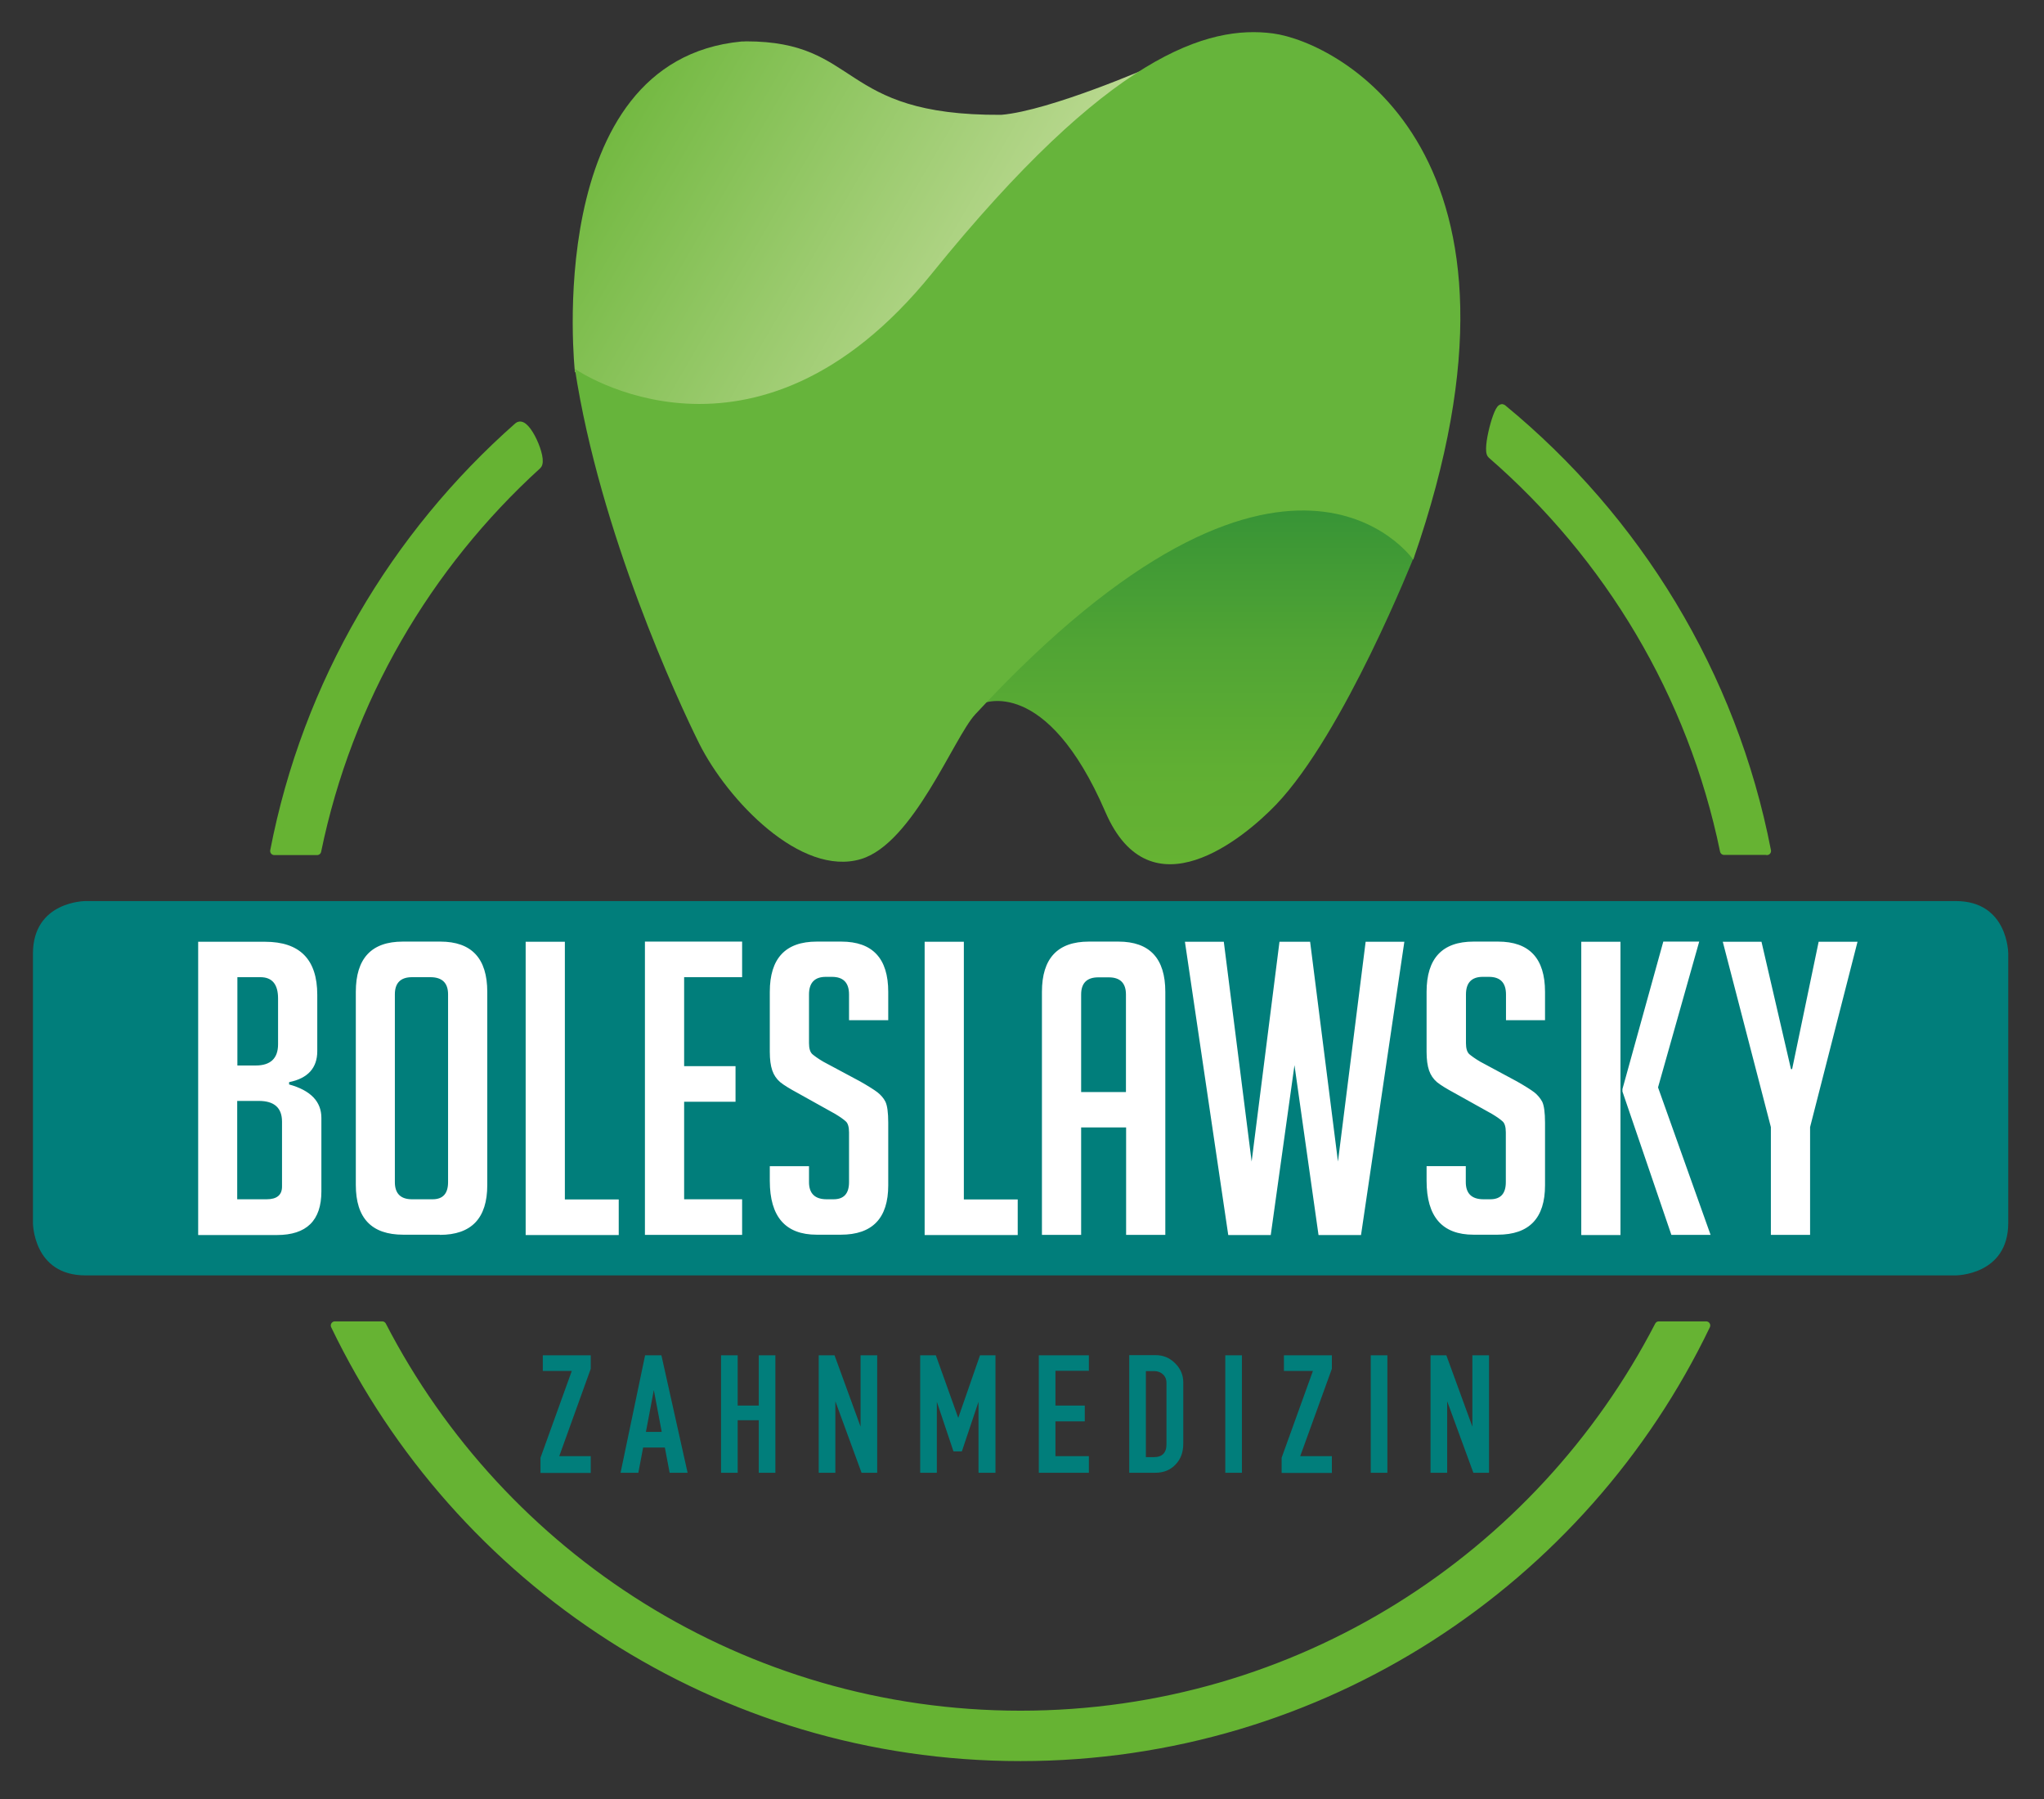
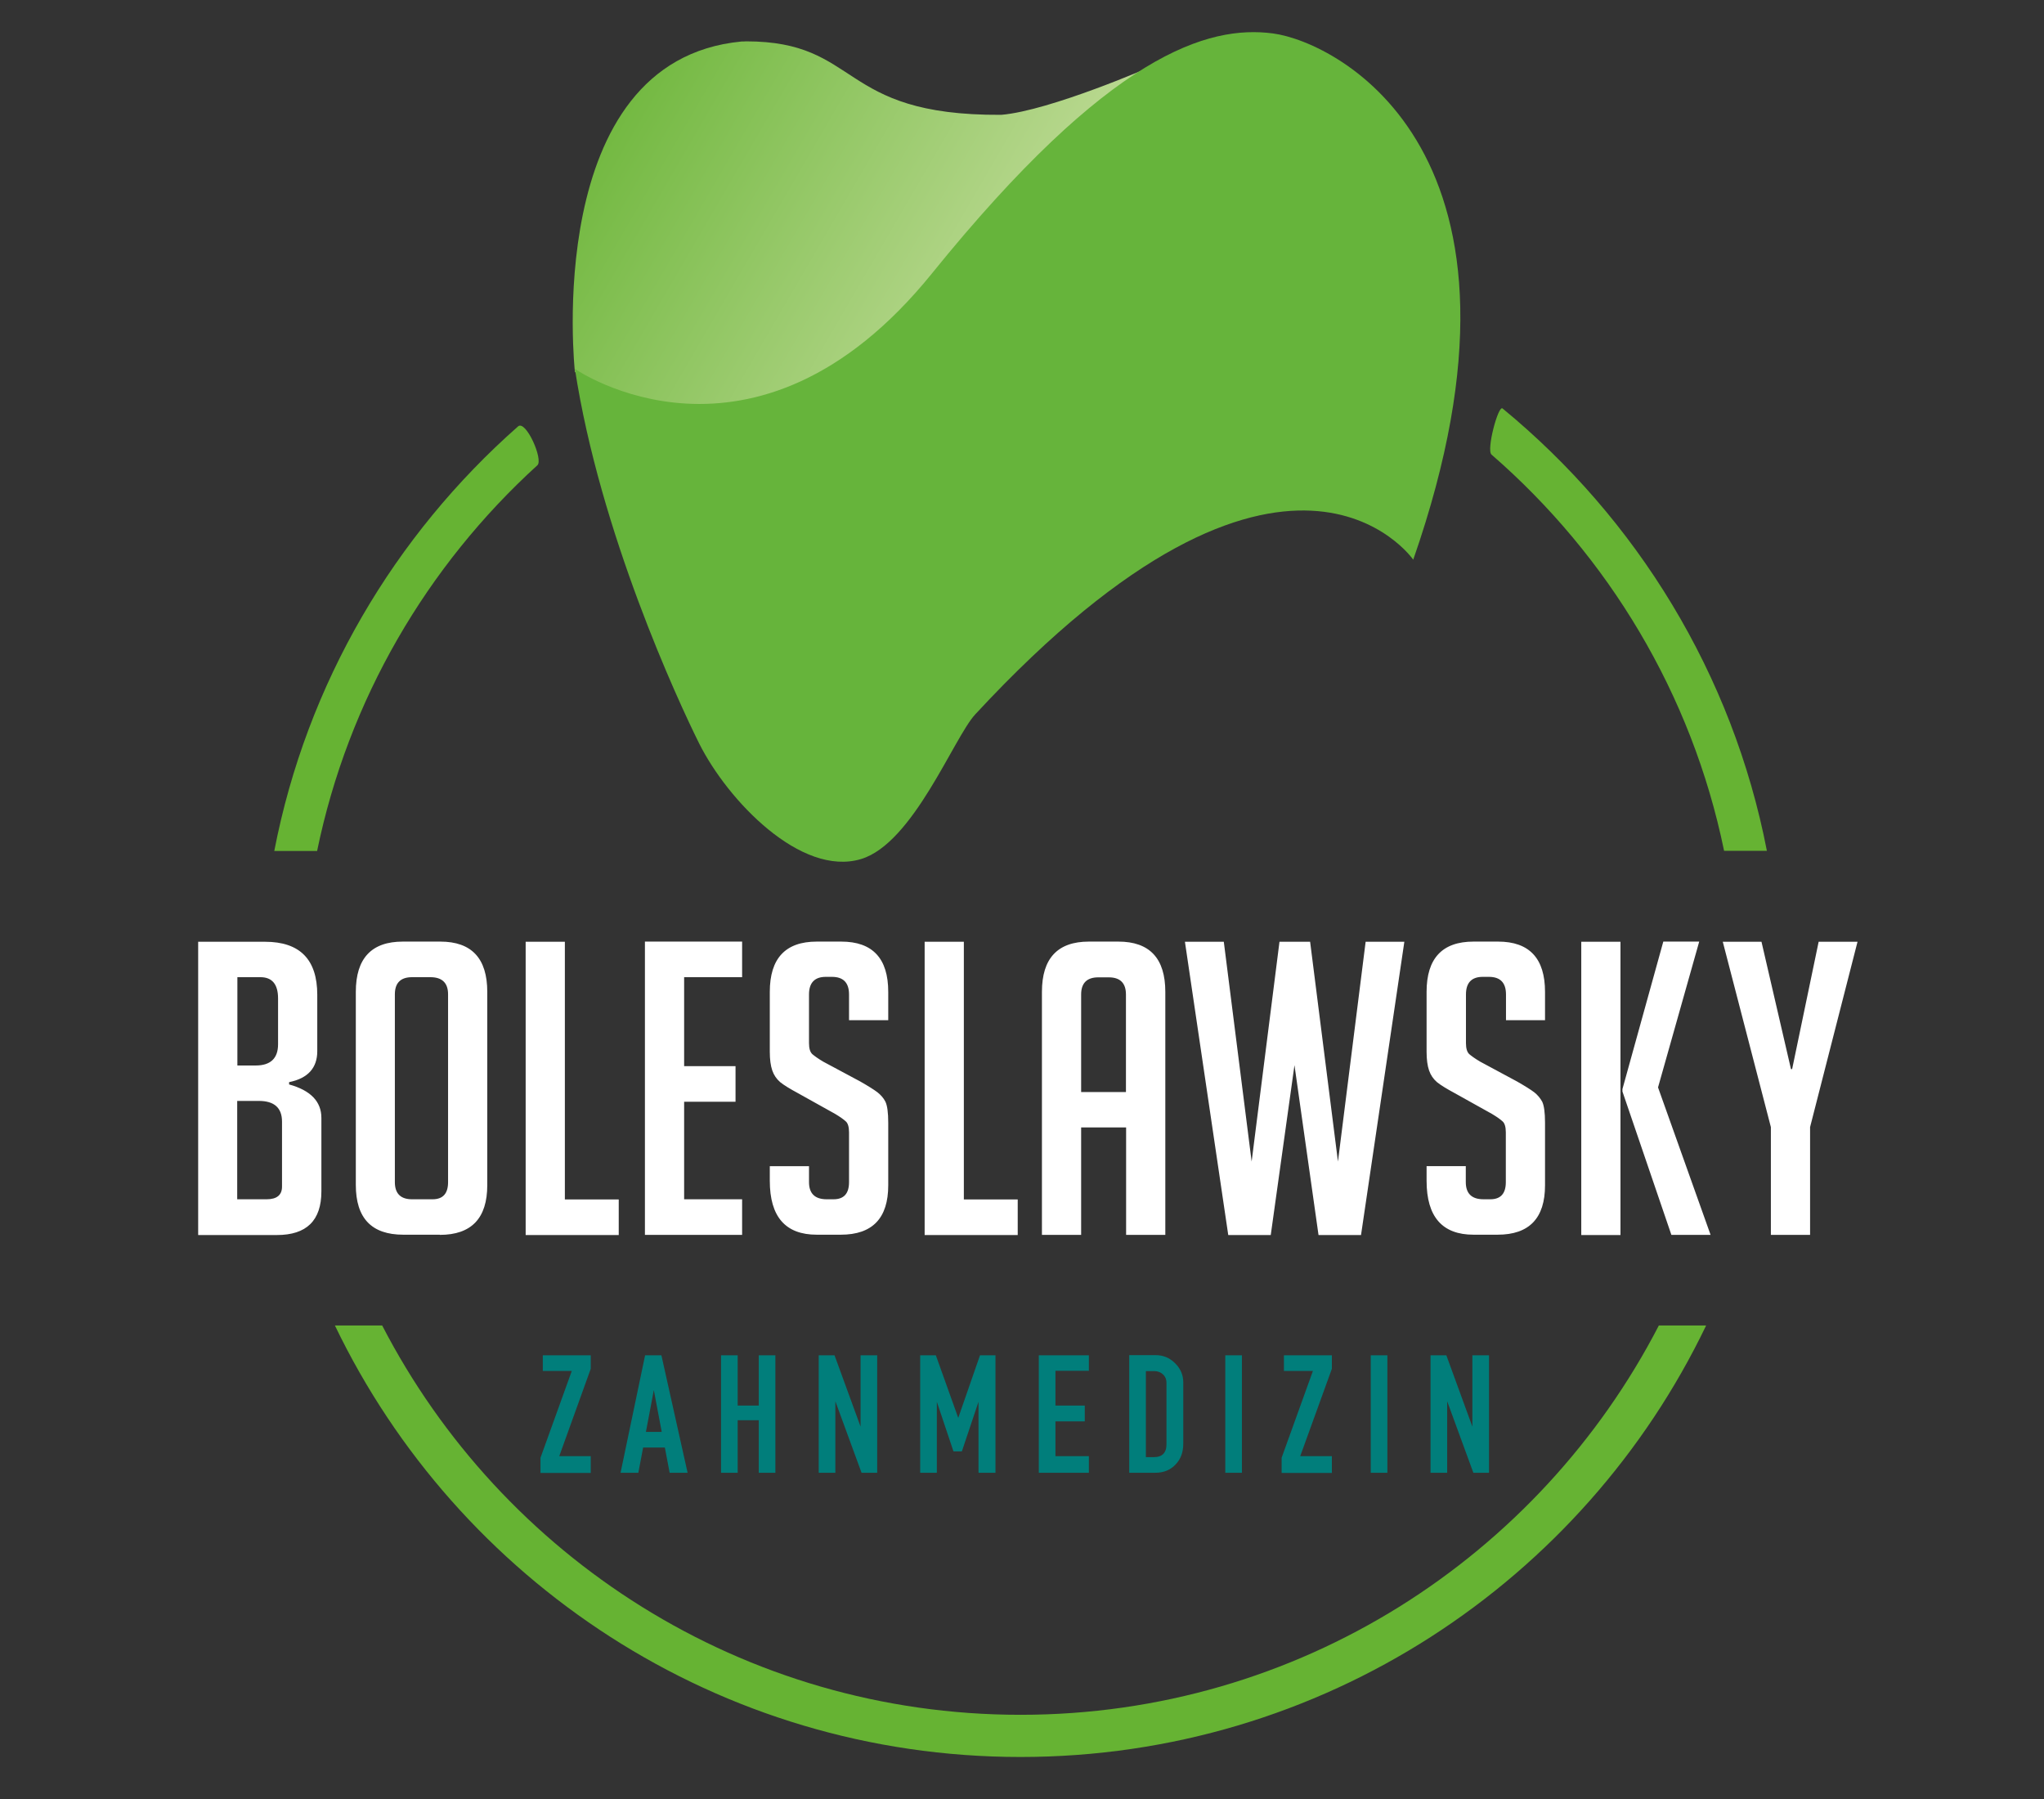
<svg xmlns="http://www.w3.org/2000/svg" width="100%" height="100%" viewBox="0 0 517 455" version="1.1" xml:space="preserve" style="fill-rule:evenodd;clip-rule:evenodd;stroke-linecap:round;stroke-linejoin:round;">
  <rect x="0" y="0" width="517" height="455" fill="#333333" stroke="none" />
  <g>
    <path d="M376.625,372.458l0,-29.708l-4.208,0l-0,18.042l-6.584,-18.042l-4,0l0,29.708l4.209,0l-0,-18.083l6.625,18.083l3.958,0Zm-25.708,-29.708l-4.209,0l0,29.708l4.209,0l-0,-29.708Zm-14.042,29.75l0,-4.25l-8,0l8,-22.083l0,-3.417l-12.125,0l0,3.958l7.333,0l-7.916,21.959l-0,3.833l12.708,-0Zm-22.75,-29.75l-4.208,-0l-0,29.708l4.208,0l-0,-29.708Zm-22.25,25.75l-2.042,0l0,-21.75l2.167,-0c0.833,-0 1.583,0.292 2.167,0.833c0.583,0.542 0.875,1.25 0.875,2.084l-0,15.458c0.041,2.25 -1.042,3.375 -3.167,3.375m-6.25,-25.792l0,29.75l6.583,0c2.125,0 3.834,-0.708 5.125,-2.083c1.334,-1.375 1.959,-3.125 1.959,-5.292l-0,-15.458c-0,-1.917 -0.709,-3.542 -2.084,-4.875c-1.375,-1.375 -3,-2.042 -4.916,-2.042l-6.667,0Zm-18.667,25.542l0,-8.792l7.417,0l-0,-4l-7.417,0l0,-8.791l8.459,-0l-0,-3.917l-12.667,-0l-0,29.708l12.667,0l-0,-4.208l-8.459,0Zm-15.166,4.208l-0,-29.708l-3.917,-0l-5.5,15.833l-5.667,-15.833l-3.958,-0l0,29.708l4.208,0l0,-17.958l4.209,12.542l2.125,-0l4.208,-12.542l-0,17.958l4.292,0Zm-29.917,0l0,-29.708l-4.208,-0l-0,18.042l-6.584,-18.042l-4,-0l0,29.708l4.209,0l-0,-18.083l6.625,18.083l3.958,0Zm-35.292,0l0,-13.291l5.334,-0l-0,13.291l4.208,0l-0,-29.708l-4.208,-0l-0,12.708l-5.334,0l0,-12.708l-4.208,-0l-0,29.708l4.208,0Zm-21.208,-20.916l2,10.583l-4,0l2,-10.583Zm-3.917,20.916l1.209,-6.375l5.5,0l1.208,6.375l4.542,0l-6.625,-29.708l-4.125,-0l-6.209,29.708l4.5,0Zm-12.041,0.042l-0,-4.25l-7.959,0l7.959,-22.083l-0,-3.417l-12.125,-0l-0,3.958l7.333,0l-7.917,21.959l0,3.833l12.709,-0Z" style="fill:#017e7b;fill-rule:nonzero;" />
  </g>
  <g>
    <clipPath id="_clip1">
      <path d="M187.542,10.5c-50.75,4.833 -42.125,83.583 -42.125,83.583c44.625,22.292 70.208,4.5 111.208,-47.625c15.167,-19.291 34.833,-29.75 34.833,-29.75c0,0 -25.791,11.292 -38.208,12.334c-20.958,0.125 -29.75,-4.584 -37.042,-9.292c-7.208,-4.625 -12.958,-9.292 -27.5,-9.292c-0.416,0.042 -0.791,0.042 -1.166,0.042" />
    </clipPath>
    <g clip-path="url(#_clip1)">
      <path d="M175.458,-56.458l161.834,93.458l-84.5,146.375l-161.875,-93.458l84.541,-146.375Z" style="fill:url(#_Linear2);fill-rule:nonzero;" />
    </g>
  </g>
  <g>
    <clipPath id="_clip3">
-       <path d="M248.5,177.917c-0,-0 16.083,-7.292 31.083,27.416c11.375,26.375 35.084,6.584 43.167,-1.833c17.25,-18.042 35,-62.958 35,-62.958c-8.042,-8.792 -17.5,-12.292 -27.417,-12.292c-37.541,0 -81.833,49.667 -81.833,49.667" />
-     </clipPath>
+       </clipPath>
    <g clip-path="url(#_clip3)">
-       <rect x="248.5" y="128.25" width="109.25" height="103.417" style="fill:url(#_Linear4);" />
-     </g>
+       </g>
  </g>
  <g>
    <path d="M145.417,93.292c-0,-0 45.333,31.458 90.291,-24.125c44.959,-55.584 69.834,-62.875 86.292,-60.709c16.458,2.209 71.292,30.334 35.458,133.084c0,-0 -31.833,-46.084 -110.791,39.125c-5.459,5.916 -15.667,32.583 -28.875,36.583c-15.209,4.583 -33.75,-14.833 -40.959,-29.25c-5.333,-10.708 -25.083,-53.292 -31.416,-94.708" style="fill:#66b43b;fill-rule:nonzero;" />
-     <path d="M21.625,227.875c0,0 -13.292,0 -13.292,13.292l0,68.083c0,0 0,13.292 13.292,13.292l473.042,-0c-0,-0 13.291,-0 13.291,-13.292l0,-68.083c0,-0 0,-13.292 -13.291,-13.292l-473.042,0Z" style="fill:#017e7b;fill-rule:nonzero;" />
    <path d="M457.833,285.042l12,-46.875l-9.833,-0l-6.708,32.208l-0.292,0l-7.458,-32.208l-9.792,-0l12.167,46.875l-0,27.25l9.916,-0l0,-27.25Zm-38.458,-10.042l10.417,-36.875l-9.084,-0l-10.333,37.292l-0,0.625l12.375,36.25l9.917,-0l-13.292,-37.292Zm-9.5,-36.833l-9.917,-0l0,74.166l9.917,0l0,-74.166Zm-19.083,19.916l-0,-7.25c-0,-8.458 -3.959,-12.708 -11.875,-12.708l-6.209,0c-7.916,0 -11.875,4.25 -11.875,12.708l0,15.167c0,1.917 0.209,3.5 0.625,4.708c0.417,1.209 1.084,2.167 2,2.959c0.917,0.75 2.417,1.666 4.5,2.791l9.417,5.25c1.25,0.75 2.125,1.375 2.667,1.875c0.541,0.459 0.833,1.417 0.833,2.792l-0,12.583c-0,2.875 -1.292,4.334 -3.917,4.334l-1.75,-0c-2.958,-0 -4.458,-1.459 -4.458,-4.334l-0,-4.041l-9.917,-0l0,3.708c0,9.083 3.959,13.625 11.875,13.625l6.084,-0c8,-0 12,-4.167 12,-12.5l-0,-15.792c-0,-2.625 -0.25,-4.375 -0.709,-5.333c-0.5,-0.917 -1.166,-1.708 -2,-2.375c-0.875,-0.667 -2.333,-1.583 -4.375,-2.75l-9.375,-5.042c-1.25,-0.75 -2.125,-1.375 -2.708,-1.875c-0.542,-0.5 -0.833,-1.416 -0.833,-2.791l-0,-12.292c-0,-2.958 1.416,-4.458 4.25,-4.458l1.541,-0c2.875,-0 4.334,1.458 4.334,4.458l-0,6.5l9.875,-0l-0,0.083Zm-45.375,-19.916l-7,55.583l-7.042,-55.583l-7.75,-0l-7.042,55.583l-7.041,-55.583l-9.834,-0l10.959,74.166l10.75,0l6,-42.958l6.083,42.958l10.75,0l10.958,-74.166l-9.791,-0Zm-71.959,38l0,-24.667c0,-2.875 1.459,-4.333 4.334,-4.333l2.666,-0c2.875,-0 4.334,1.458 4.334,4.333l-0,24.667l-11.334,-0Zm0,8.958l11.375,0l0,27.167l9.917,-0l0,-61.459c0,-8.458 -3.958,-12.708 -11.875,-12.708l-7.458,-0c-7.917,-0 -11.875,4.25 -11.875,12.708l-0,61.459l9.916,-0l0,-27.167Zm-16.041,18.208l-13.625,0l-0,-65.166l-9.917,-0l0,74.166l23.542,0l-0,-9Zm-32.75,-45.25l-0,-7.25c-0,-8.458 -3.959,-12.708 -11.875,-12.708l-6.209,-0c-7.916,-0 -11.875,4.25 -11.875,12.708l0,15.167c0,1.917 0.209,3.5 0.625,4.708c0.417,1.209 1.084,2.167 2,2.959c0.917,0.75 2.417,1.666 4.5,2.791l9.417,5.25c1.25,0.75 2.125,1.375 2.667,1.875c0.541,0.459 0.833,1.417 0.833,2.792l-0,12.583c-0,2.875 -1.292,4.334 -3.917,4.334l-1.75,-0c-2.958,-0 -4.458,-1.459 -4.458,-4.334l-0,-4.041l-9.917,-0l0,3.708c0,9.083 3.959,13.625 11.875,13.625l6.084,-0c8,-0 12,-4.167 12,-12.5l-0,-15.792c-0,-2.625 -0.25,-4.375 -0.709,-5.333c-0.458,-0.917 -1.166,-1.708 -2,-2.375c-0.875,-0.667 -2.333,-1.583 -4.375,-2.75l-9.416,-5.042c-1.25,-0.75 -2.125,-1.375 -2.709,-1.875c-0.541,-0.5 -0.833,-1.416 -0.833,-2.791l-0,-12.292c-0,-2.958 1.417,-4.458 4.25,-4.458l1.542,-0c2.875,-0 4.333,1.458 4.333,4.458l-0,6.5l9.917,-0l-0,0.083Zm-36.959,54.209l0,-9l-14.666,-0l-0,-24.667l13,-0l-0,-9l-13,-0l-0,-22.5l14.666,-0l0,-9l-24.583,-0l0,74.167l24.583,-0Zm-31.208,-8.959l-13.625,0l0,-65.166l-9.917,-0l0,74.166l23.542,0l0,-9Zm-56.625,-4.375l0,-47.5c0,-2.875 1.458,-4.333 4.333,-4.333l4.667,0c2.958,0 4.458,1.458 4.458,4.333l0,47.5c0,2.875 -1.291,4.334 -3.916,4.334l-5.084,-0c-2.958,0.041 -4.458,-1.417 -4.458,-4.334m11.375,13.334c8,-0 12,-4.209 12,-12.584l-0,-48.875c-0,-8.458 -3.958,-12.708 -11.875,-12.708l-9.5,-0c-7.917,-0 -11.875,4.25 -11.875,12.708l-0,48.834c-0,8.416 4,12.583 12,12.583l9.25,0l-0,0.042Zm-51.25,-65.167l5.875,0c2.958,0 4.458,1.792 4.458,5.375l0,11.583c0,3.584 -1.916,5.375 -5.666,5.375l-4.625,0l-0,-22.333l-0.042,0Zm0,31.292l5.458,-0c3.917,-0 5.875,1.75 5.875,5.25l0,16.416c0,2.125 -1.291,3.209 -3.916,3.209l-7.417,-0l0,-24.875Zm13.125,-4.75c4.75,-0.959 7.125,-3.584 7.125,-7.834l0,-14.25c0,-8.958 -4.417,-13.416 -13.208,-13.416l-16.917,-0l0,74.166l19.917,0c7.5,0 11.25,-3.666 11.25,-11.041l-0,-18.584c-0,-4.125 -2.709,-6.958 -8.167,-8.458l0,-0.583Z" style="fill:#fff;fill-rule:nonzero;" />
    <path d="M96.667,335.208l-11.959,0c31.042,64.542 97,109.125 173.417,109.125c76.417,0 142.417,-44.541 173.417,-109.125l-11.959,0c-30.208,58.459 -91.125,98.459 -161.458,98.459c-70.292,-0 -131.25,-40 -161.458,-98.459m34.375,-227.375c-31.209,27.5 -53.459,64.917 -61.667,107.375l10.833,0c7.875,-38.291 27.834,-72.166 55.709,-97.541c1.583,-1.417 -2.917,-11.542 -4.875,-9.834m315.875,107.375c-8.667,-44.791 -32.959,-84.041 -66.875,-111.916c-1.084,-0.875 -4.125,10.5 -2.792,11.666c29.5,25.625 50.667,60.5 58.833,100.209l10.834,-0l-0,0.041Z" style="fill:#66b333;fill-rule:nonzero;" />
-     <path d="M96.667,335.208l-11.959,0c31.042,64.542 97,109.125 173.417,109.125c76.417,0 142.417,-44.541 173.417,-109.125l-11.959,0c-30.208,58.459 -91.125,98.459 -161.458,98.459c-70.292,-0 -131.25,-40 -161.458,-98.459Zm34.375,-227.375c-31.209,27.5 -53.459,64.917 -61.667,107.375l10.833,0c7.875,-38.291 27.834,-72.166 55.709,-97.541c1.583,-1.417 -2.917,-11.542 -4.875,-9.834Zm315.875,107.375c-8.667,-44.791 -32.959,-84.041 -66.875,-111.916c-1.084,-0.875 -4.125,10.5 -2.792,11.666c29.5,25.625 50.667,60.5 58.833,100.209l10.834,-0l-0,0.041Z" style="fill:none;fill-rule:nonzero;stroke:#66b333;stroke-width:2.08px;" />
  </g>
  <defs>
    <linearGradient id="_Linear2" x1="0" y1="0" x2="1" y2="0" gradientUnits="userSpaceOnUse" gradientTransform="matrix(150.612,86.956,-86.956,150.612,139.049,20.137)">
      <stop offset="0" style="stop-color:#66b333;stop-opacity:1" />
      <stop offset="1" style="stop-color:#d8e6b2;stop-opacity:1" />
    </linearGradient>
    <linearGradient id="_Linear4" x1="0" y1="0" x2="1" y2="0" gradientUnits="userSpaceOnUse" gradientTransform="matrix(5.65684e-15,-92.383,92.383,5.65684e-15,303.137,219.461)">
      <stop offset="0" style="stop-color:#66b333;stop-opacity:1" />
      <stop offset="0.27" style="stop-color:#60af33;stop-opacity:1" />
      <stop offset="0.62" style="stop-color:#50a434;stop-opacity:1" />
      <stop offset="1" style="stop-color:#369336;stop-opacity:1" />
    </linearGradient>
  </defs>
</svg>